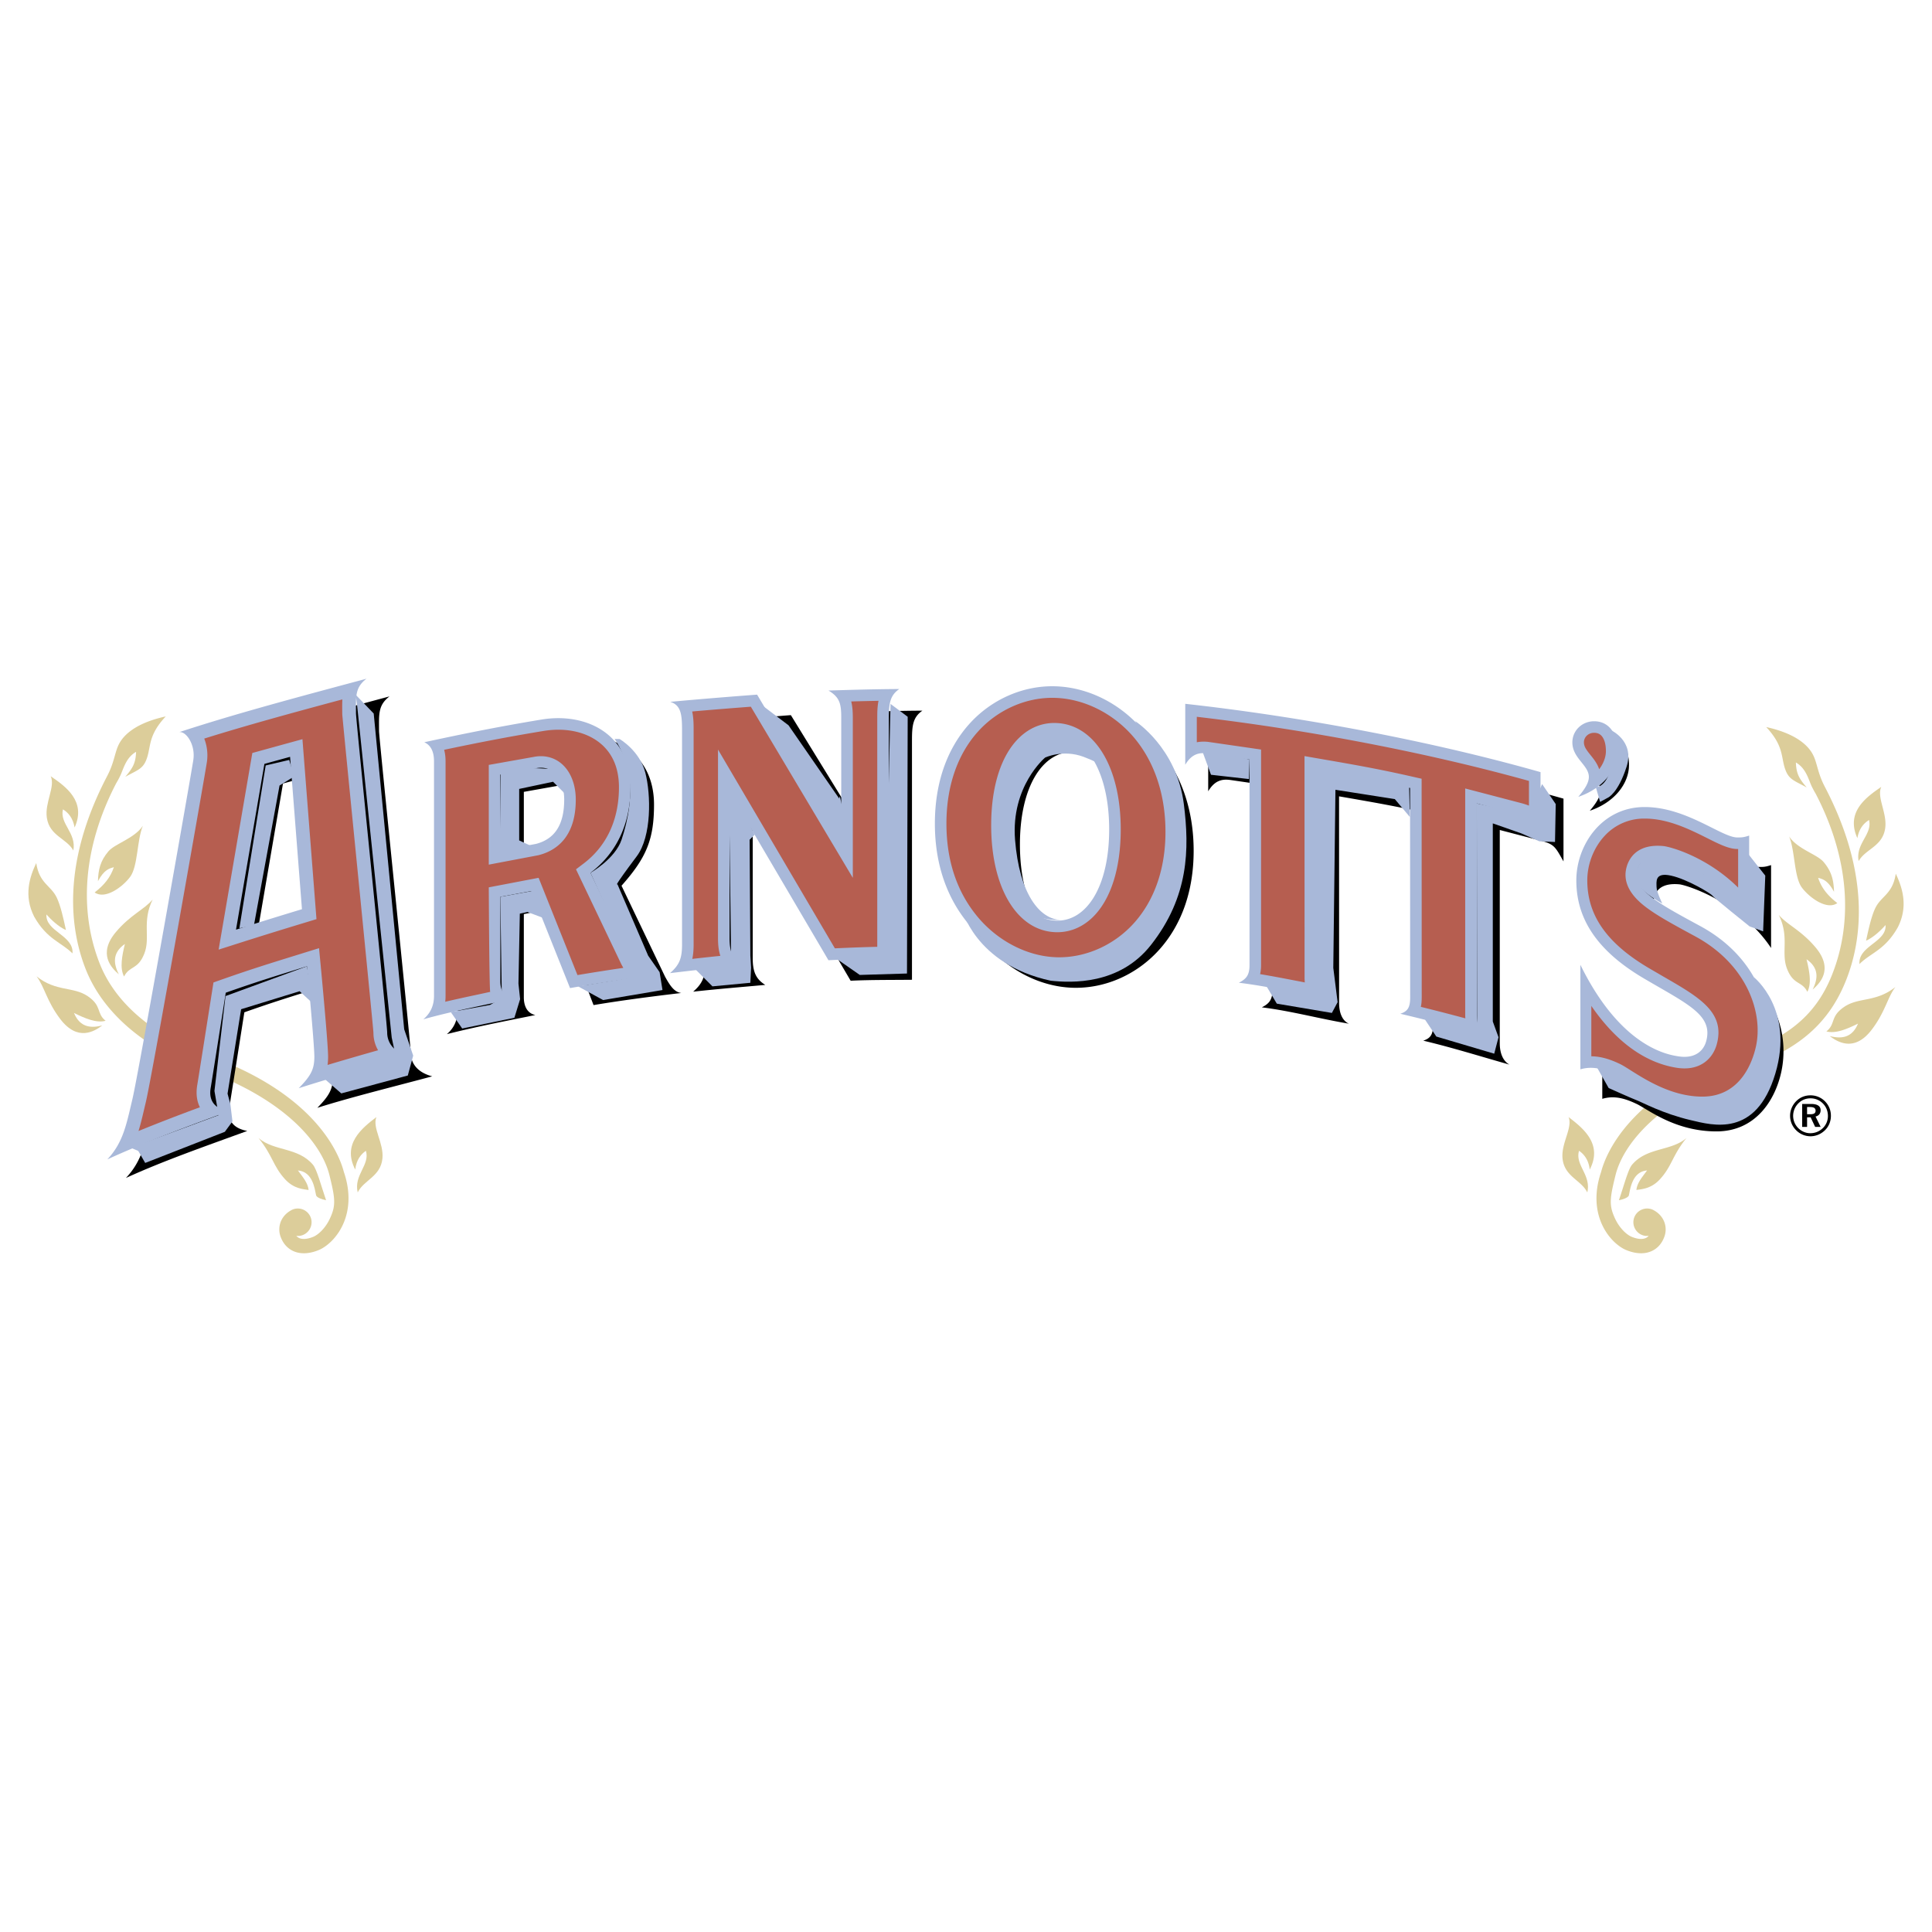
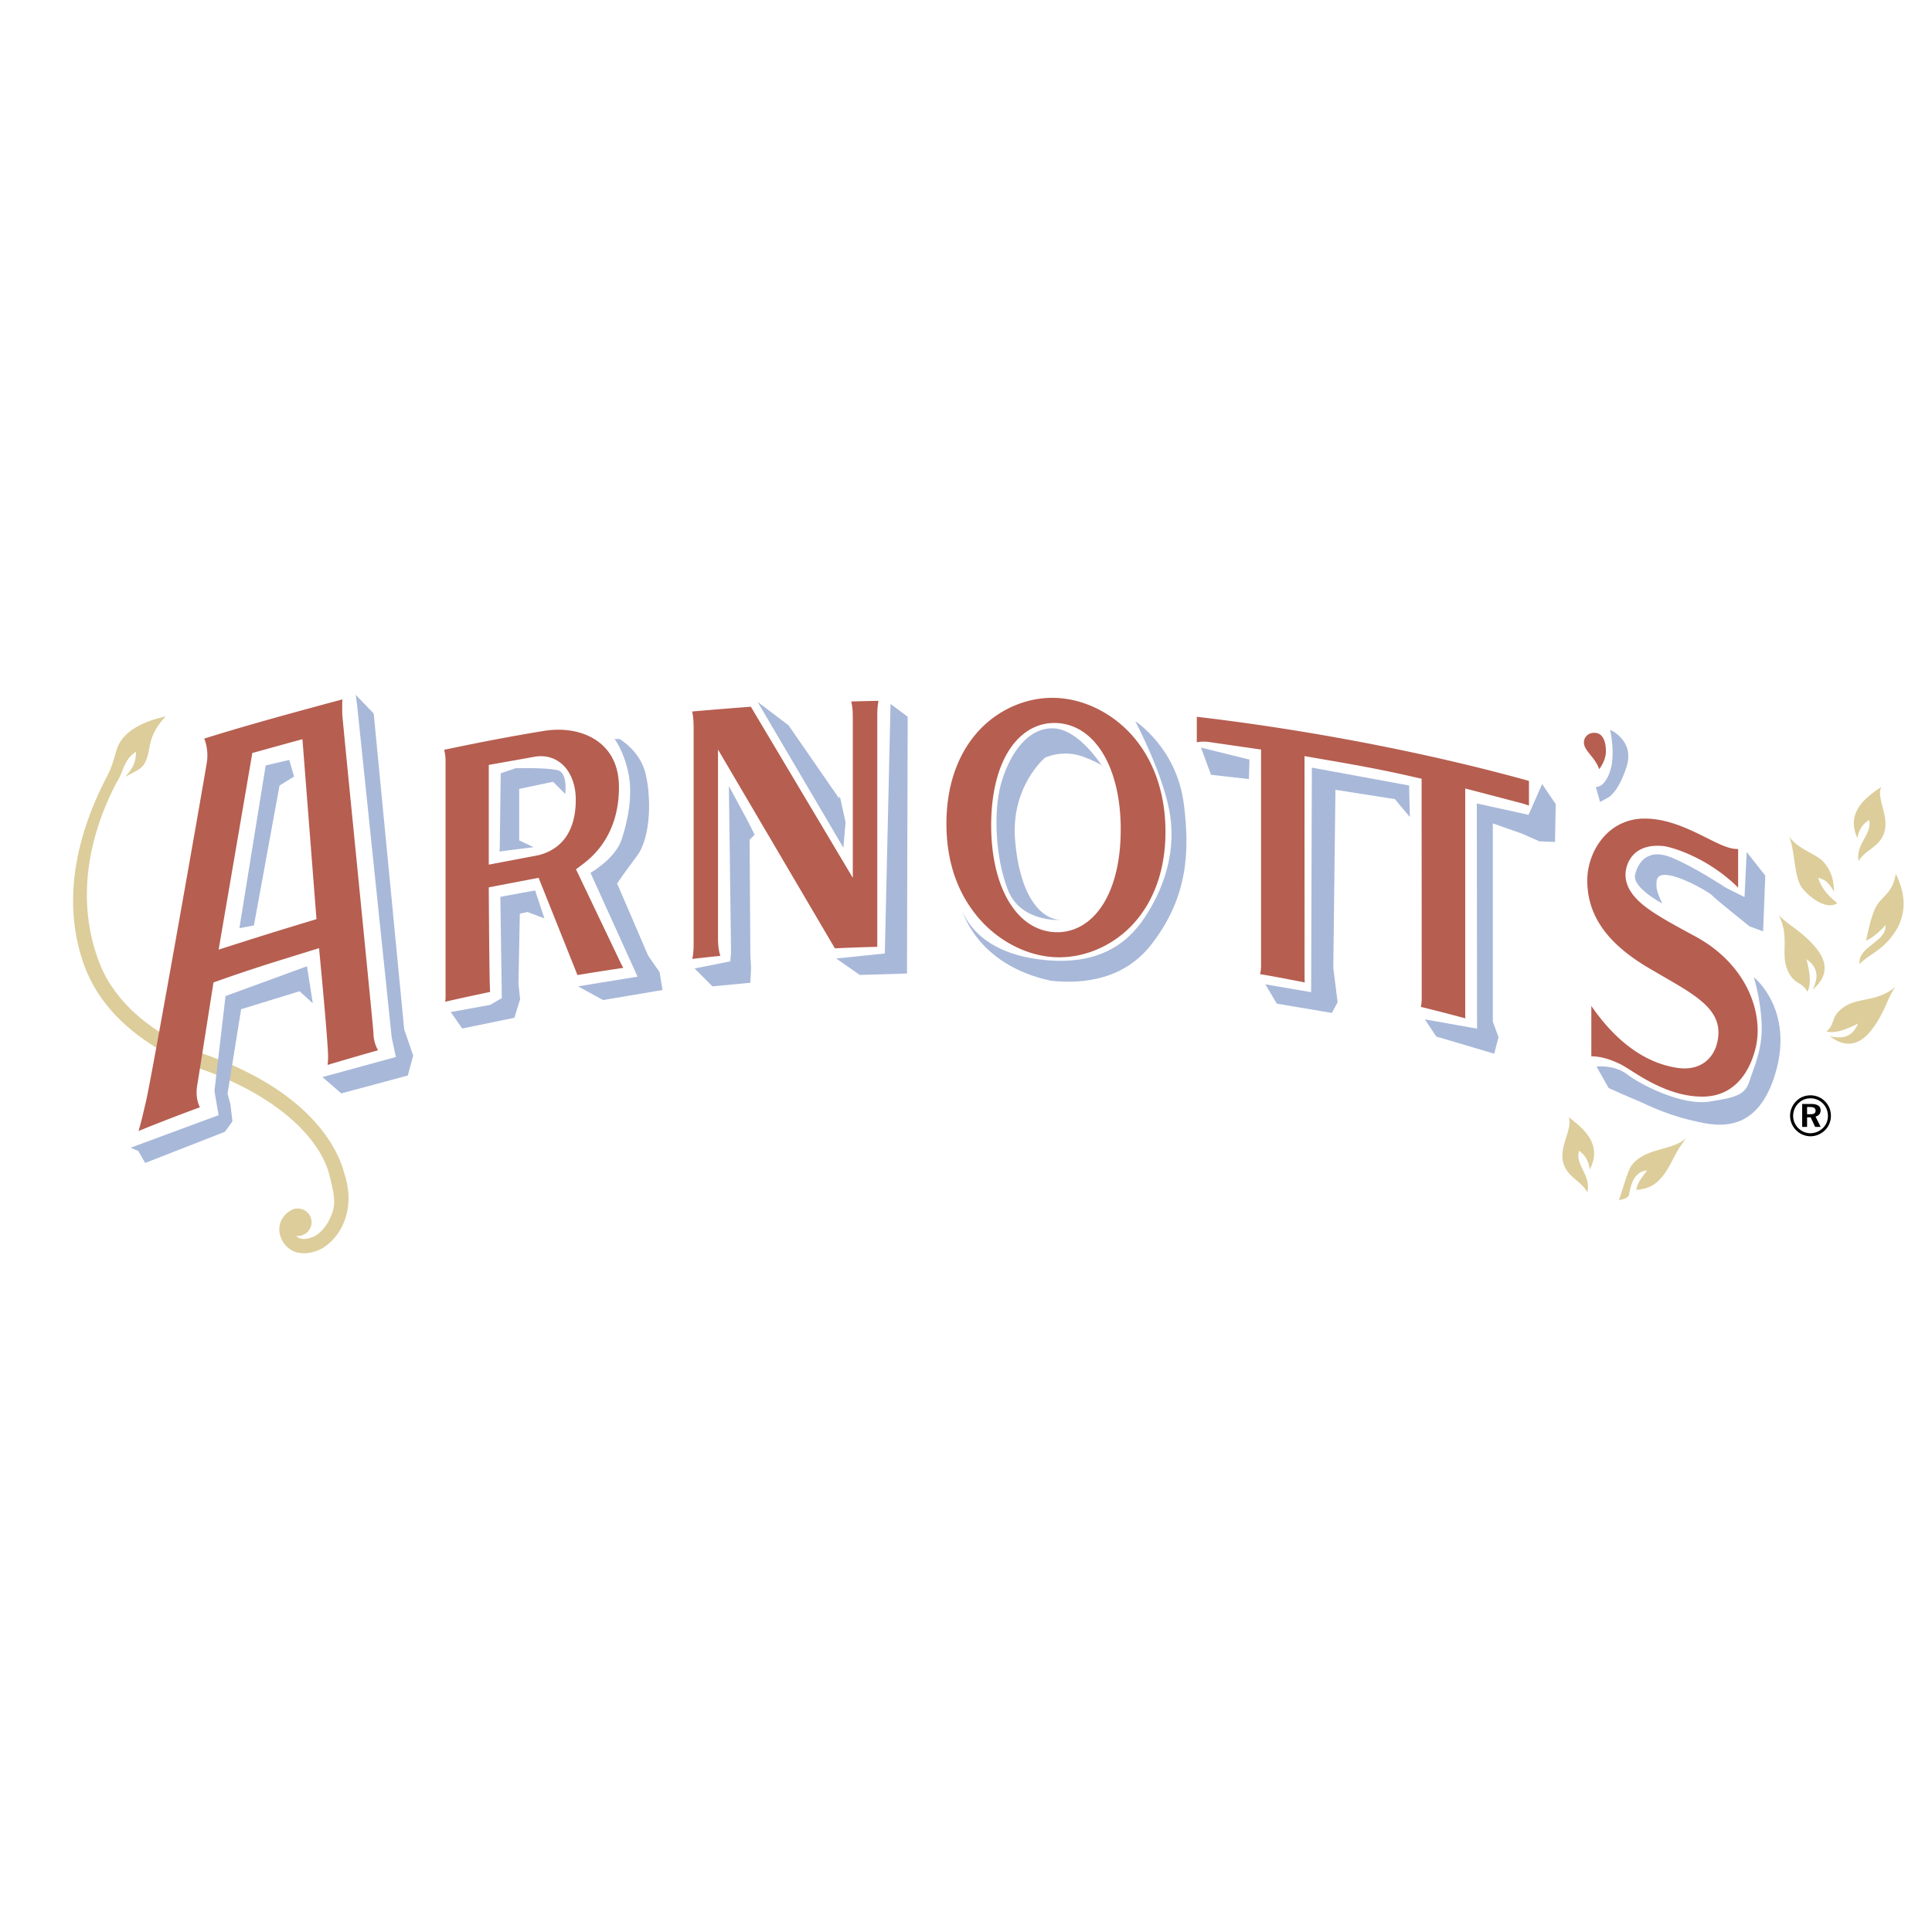
<svg xmlns="http://www.w3.org/2000/svg" width="2500" height="2500" viewBox="0 0 192.756 192.756">
-   <path fill="#fff" d="M0 192.756h192.756V0H0v192.756z" />
-   <path d="M32.533 119.748c-.519-1.516-.916-3.074-1.312-3.545-1.49-1.76-3.889-1.332-5.425-2.66 1.433 1.777 1.427 2.775 2.636 4.102.896.984 1.853.992 2.357 1.08-.066-.678-.533-1.234-1.067-1.949 1.499.119 1.68 1.883 1.808 2.441 0 0-.039.31 1.003.531zM7.318 84.853c-.674-1.215-2.37-1.443-2.644-3.261-.229-1.516.869-3.117.385-4.146 1.487 1.017 3.575 2.494 2.385 5.114-.169-.97-.658-1.504-1.164-1.811-.35 1.448 1.361 2.335 1.038 4.104zM35.688 118.967c.61-1.248 2.29-1.568 2.469-3.396.148-1.523-1.034-3.066-.604-4.119-1.432 1.094-3.44 2.682-2.112 5.234.116-.979.577-1.537 1.067-1.871.427 1.425-1.233 2.404-.82 4.152zM9.773 87.916c.033-1.148.231-2.021 1.042-2.977.649-.769 2.592-1.278 3.436-2.545-.595 1.433-.482 4.04-1.27 5.096-.735.99-2.486 2.294-3.537 1.549.926-.717 1.575-1.485 1.917-2.521-.451.132-.957.227-1.588 1.398zM7.233 95.122c.144-1.812-2.716-2.18-2.6-3.889.427.486 1.203 1.234 1.945 1.557-.262-1.227-.536-2.434-.915-3.235-.58-1.225-1.739-1.396-2.048-3.446-.665 1.392-1.262 3.253-.21 5.337 1.292 2.291 2.69 2.538 3.828 3.676zM10.205 102.309c-.765.576-2.445 1.648-4.188-.633-1.365-1.789-1.58-3.242-2.37-4.266 1.952 1.559 3.651.994 5.106 1.979 1.443.977.828 1.686 1.783 2.455-.919.252-2.057-.24-3.154-.779.629 1.535 1.816 1.497 2.823 1.244zM11.854 97.207c-.726-.629-2.133-2.041-.28-4.23 1.455-1.719 2.83-2.24 3.658-3.232-1.102 2.242-.188 3.784-.84 5.415-.644 1.619-1.468 1.171-2.015 2.268-.443-.844-.206-2.062.084-3.248-1.361.944-1.071 2.095-.607 3.027z" fill-rule="evenodd" clip-rule="evenodd" fill="#dccd9a" />
  <path d="M11.604 78.124c-3.36 6.465-3.721 12.747-1.664 17.993 1.756 4.475 6.174 7.533 10.766 9.172 10.83 3.869 13.152 9.898 13.601 11.637.771 2.252.437 3.955.02 4.988-.626 1.559-1.752 2.484-2.524 2.803-.935.385-1.802.426-2.51.117-.589-.258-1.033-.742-1.284-1.41a2.105 2.105 0 0 1 .103-1.75c.197-.369.504-.678.876-.889.163-.104.342-.172.53-.197a1.373 1.373 0 0 1 1.554 1.156 1.375 1.375 0 0 1-1.157 1.555 1.497 1.497 0 0 1-.354 0c.086.1.187.176.301.225.341.148.836.102 1.396-.129.498-.203 1.218-.863 1.661-1.83.611-1.309.525-1.996-.048-4.311-.805-3.26-4.55-7.646-12.67-10.549-5.003-1.785-9.748-5.158-11.661-10.037C7 92.74 6.116 86.228 10.657 77.495c.695-1.304.763-2.204 1.093-2.999.257-.618 1.089-2.205 4.786-3.019-1.716 1.835-1.48 2.92-1.853 4.089-.372 1.161-.9 1.219-2.186 1.938.719-.847 1.042-1.336 1.079-2.494-1.029.591-1.266 1.738-1.583 2.393a7.56 7.56 0 0 1-.389.721zM161.519 119.748c.52-1.516.916-3.074 1.313-3.545 1.489-1.76 3.889-1.332 5.425-2.66-1.433 1.777-1.427 2.775-2.635 4.102-.897.984-1.855.992-2.358 1.08.065-.678.532-1.234 1.067-1.949-1.499.119-1.681 1.883-1.81 2.441 0 0 .042.31-1.002.531zM185.437 85.915c.675-1.215 2.371-1.444 2.646-3.261.229-1.515-.869-3.117-.386-4.146-1.487 1.016-3.575 2.495-2.386 5.114.169-.97.659-1.503 1.165-1.81.349 1.447-1.36 2.333-1.039 4.103zM158.364 118.967c-.611-1.248-2.292-1.568-2.471-3.396-.147-1.523 1.035-3.066.605-4.119 1.431 1.094 3.438 2.682 2.111 5.234-.117-.979-.578-1.537-1.067-1.871-.426 1.425 1.235 2.404.822 4.152zM182.981 88.977c-.033-1.149-.231-2.021-1.042-2.979-.649-.768-2.593-1.275-3.436-2.543.596 1.433.481 4.039 1.269 5.096.735.988 2.487 2.293 3.537 1.55-.925-.717-1.575-1.485-1.915-2.524.452.134.958.23 1.587 1.4zM185.521 96.182c-.144-1.811 2.717-2.178 2.601-3.888-.427.486-1.201 1.235-1.943 1.558.261-1.227.533-2.436.914-3.238.581-1.223 1.738-1.392 2.048-3.443.665 1.392 1.262 3.251.21 5.337-1.291 2.291-2.691 2.538-3.83 3.674zM182.55 103.367c.766.578 2.445 1.648 4.188-.629 1.367-1.791 1.581-3.246 2.371-4.266-1.953 1.555-3.651.994-5.105 1.979-1.443.977-.829 1.686-1.782 2.453.919.25 2.055-.238 3.151-.777-.628 1.533-1.813 1.496-2.823 1.24zM180.843 98.732c.727-.627 2.133-2.037.28-4.228-1.455-1.719-2.827-2.24-3.658-3.231 1.103 2.242.188 3.783.84 5.416.644 1.617 1.468 1.17 2.015 2.266.443-.844.206-2.061-.082-3.249 1.359.944 1.069 2.097.605 3.026z" fill-rule="evenodd" clip-rule="evenodd" fill="#dccd9a" />
-   <path d="M181.149 79.185c3.362 6.465 3.723 12.748 1.664 17.995-1.753 4.471-4.876 6.471-9.469 8.109-10.828 3.869-13.152 9.898-13.601 11.637-.771 2.252-.436 3.955-.02 4.988.626 1.559 1.752 2.484 2.522 2.803.937.385 1.804.426 2.512.117.589-.258 1.034-.742 1.283-1.41a2.094 2.094 0 0 0-.104-1.75 2.246 2.246 0 0 0-.875-.889 1.297 1.297 0 0 0-.531-.197 1.374 1.374 0 0 0-1.553 1.156 1.374 1.374 0 0 0 1.157 1.555c.118.016.237.012.354 0a.815.815 0 0 1-.302.225c-.34.148-.836.102-1.396-.129-.498-.203-1.217-.863-1.661-1.83-.61-1.309-.524-1.996.049-4.311.803-3.26 4.55-7.646 12.67-10.549 5.002-1.785 8.45-4.1 10.363-8.977 1.54-3.928 2.425-10.438-2.117-19.171-.694-1.305-.762-2.205-1.093-3-.257-.616-1.089-2.203-4.785-3.018 1.715 1.835 1.479 2.918 1.853 4.089.372 1.161.9 1.219 2.187 1.939-.72-.848-1.043-1.338-1.08-2.495 1.029.591 1.267 1.739 1.583 2.392.218.447.39.721.39.721z" fill-rule="evenodd" clip-rule="evenodd" fill="#dccd9a" />
-   <path d="M69.158 98.939c.984-.857 1.2-1.543 1.2-2.891V75.061c0-1.616-.103-2.551-1.181-2.879 2.875-.265 6.819-.615 9.728-.833l7.335 11.927v-9.51c0-1.423-.164-2.038-1.272-2.711 2.471-.075 4.6-.14 7.062-.153-.952.661-1.042 1.483-1.042 2.985v23.865c-1.907.021-4.163 0-6.119.096l-9.771-16.666v14.402c0 1.385.331 2.107 1.254 2.68-2.642.24-4.427.377-7.194.675zM133.598 79.451c3.354.582 5.866 1.012 9.374 1.81l.011 20.941c0 1.002-.249 1.383-.985 1.625 2.882.684 5.762 1.586 8.597 2.389-.646-.365-.963-1.145-.963-2.143V82.808l4.155 1.085c1.293.347 1.393.616 2.203 2.051v-6.263c-10.902-3.097-23.855-5.536-35.448-6.813v6.08c.673-1.132 1.442-1.241 2.257-1.122l4.156.604v20.325c0 1.002-.336 1.379-1.062 1.748 2.903.357 5.823 1.154 8.689 1.631-.647-.283-.979-1.064-.979-2.062l-.005-20.621zM52.263 86.593l3.57-.678c1.815-.475 2.802-1.853 2.802-4.414 0-1.991-1.064-3.469-2.802-3.133l-3.57.636v7.589zm-7.68 16.583c.676-.576 1.063-1.33 1.063-2.332V77.68c0-1.001-.338-1.618-.97-1.903 4.077-.887 7.772-1.618 11.709-2.265 4.488-.737 8.867 1.491 8.867 6.762 0 3.5-.774 5.31-3.243 8.095l4.343 9.068c.521.955.943 1.547 1.62 1.633-3.014.355-6.003.746-8.754 1.207l-3.715-9.725-3.24.646v8.313c0 .885.348 1.584 1.148 1.76-3.297.665-5.956 1.178-8.828 1.905zM115.706 74.764c2.216 2.65 3.385 6.161 3.385 10.118 0 3.958-1.169 7.315-3.385 9.816-2.217 2.5-5.418 3.958-8.712 3.849-3.263-.111-6.463-1.789-8.681-4.441-2.214-2.65-3.385-6.05-3.385-10.044s1.171-7.389 3.385-9.89c2.187-2.463 5.387-3.923 8.681-3.812 3.324.115 6.525 1.79 8.712 4.404zm-13.948 9.492c0 5.808 2.292 9.578 5.399 9.699 3.108.121 5.433-3.43 5.433-9.279 0-5.852-2.324-9.535-5.433-9.656-3.107-.12-5.399 3.43-5.399 9.236zM28.234 78.172l2.559-.704 1.186 15.203a449.91 449.91 0 0 0-6.578 2.041l2.833-16.54zm-15.672 39.355c3.794-1.736 7.995-3.188 12.108-4.693-2.116-.391-1.869-1.916-1.781-2.418.087-.5 1.489-9.418 1.489-9.418 3.062-1.078 4.861-1.627 8.103-2.633 0 0 .737 7.762.737 9.012 0 1.252-.331 1.9-1.558 3.152 3.382-1.078 8.264-2.275 11.462-3.143-1.697-.445-2.142-1.518-2.142-2.355 0-.834-3.104-30.825-3.164-32.079 0-1.668-.122-2.58 1.046-3.471-7.066 1.893-13.599 3.71-19.127 5.523.669-.111 1.639 1.225 1.406 2.782-.234 1.56-5.487 31.369-6.073 33.816-.584 2.451-.905 4.236-2.506 5.925zM176.7 94.581V86.31c-.595.196-.776.184-1.188.184-1.553 0-5.288-3.033-9.458-3.033-4.286 0-6.816 3.815-6.816 7.313 0 3.496 3.416 3.879 8.433 6.837 4.379 2.584 5.225 6.592 4.531 9.191-.272 1.018-1.155 1.801-2.825 1.525-.977-.162-5.472.801-9.517-7.447v8.75c1.213-.357 2.29-.031 3.425.508 1.133.537 3.809 2.742 7.97 2.742 3.892 0 5.841-3.1 6.457-5.898.764-3.461-.179-8.422-6.096-11.638-4.056-2.205-7.185-3.958-6.538-5.936.342-1.048 1.368-1.282 2.477-1.178.696.067 6.086 1.739 9.145 6.351zM159.67 78.901c0-1.18-1.646-1.863-1.646-3.445 0-1.181.963-2.111 2.172-2.111 1.398 0 2.33 1.118 2.33 2.98 0 1.832-1.429 3.727-3.912 4.563.683-.807 1.056-1.427 1.056-1.987z" fill-rule="evenodd" clip-rule="evenodd" />
-   <path d="M114.049 72.875c2.214 2.653 3.385 6.164 3.385 10.121 0 3.957-1.171 7.315-3.385 9.816-2.217 2.498-5.417 3.958-8.711 3.846-3.264-.111-6.464-1.787-8.68-4.438-2.217-2.652-3.385-6.05-3.385-10.044 0-3.996 1.168-7.39 3.385-9.891 2.185-2.465 5.386-3.924 8.68-3.812 3.323.113 6.524 1.791 8.711 4.402zm-14.006 9.468c0 5.691 2.248 9.39 5.295 9.508 3.047.117 5.324-3.364 5.324-9.098 0-5.734-2.277-9.348-5.324-9.465-3.047-.117-5.295 3.364-5.295 9.055zM26.379 76.214l2.561-.704 1.186 15.202a472.09 472.09 0 0 0-6.58 2.041l2.833-16.539zm-15.67 39.458c3.791-1.736 7.994-3.289 12.106-4.797-2.115-.389-1.87-1.914-1.781-2.418.087-.5 1.489-9.414 1.489-9.414 3.065-1.082 4.861-1.631 8.103-2.637 0 0 .737 7.762.737 9.016 0 1.252-.331 1.896-1.558 3.148 3.381-1.076 7.768-2.34 10.965-3.209-1.698-.447-2.141-1.52-2.141-2.354 0-.836-3.053-30.568-3.113-31.82 0-1.669-.121-2.58 1.048-3.471-7.068 1.892-13.154 3.518-18.682 5.33.667-.111 1.639 1.225 1.404 2.782-.233 1.56-5.487 31.371-6.072 33.818-.584 2.45-.906 4.336-2.505 6.026zM66.848 97.088c.986-.855 1.2-1.542 1.2-2.89V72.901c0-1.616-.101-2.549-1.179-2.878 2.873-.264 5.757-.501 8.667-.719l8.395 14.087V71.606c0-1.424-.163-2.038-1.271-2.711 2.471-.076 4.598-.138 7.062-.151-.954.659-1.042 1.481-1.042 2.982v23.872c-1.909.022-4.07.108-6.026.204l-9.866-16.78v14.583c0 1.386.331 2.141 1.254 2.713-2.642.239-4.518.457-7.194.77zM49.918 84.871l3.572-.679c1.814-.476 2.8-1.853 2.8-4.414 0-1.991-1.063-3.469-2.8-3.132l-3.572.635v7.59zm-7.68 16.826c.676-.576 1.063-1.33 1.063-2.332V75.958c0-1.002-.338-1.618-.97-1.904 4.08-.887 7.771-1.618 11.709-2.266 4.487-.736 8.867 1.49 8.867 6.761 0 3.501-1.299 6.493-3.994 8.532l4.118 8.622c.522.956.943 1.59 1.622 1.676-2.821.395-4.97.717-7.78 1.203l-3.867-9.681-3.088.576v8.419c0 .885.348 1.584 1.147 1.76-2.977.699-5.903 1.215-8.827 2.041zM131.307 76.807c3.358.581 5.866 1.009 9.374 1.808l.012 20.903c0 1.002-.248 1.383-.985 1.625 2.882.682 5.761 1.434 8.596 2.236-.646-.367-.962-1.145-.962-2.145V80.161l4.155 1.084c1.293.349 1.392.617 2.202 2.054v-6.263c-10.901-3.1-23.855-5.536-35.447-6.816v6.08c.672-1.128 1.441-1.24 2.257-1.121l4.155.602V96.3c0 .999-.336 1.38-1.062 1.747 2.903.357 5.826 1.045 8.69 1.521-.647-.283-.98-1.062-.98-2.062l-.005-20.699zM174.514 91.637v-8.271c-.595.196-.778.186-1.188.186-1.554 0-5.071-3.034-9.239-3.034-4.288 0-6.817 3.815-6.817 7.313 0 3.496 1.697 6.813 6.714 9.771 4.379 2.58 6.944 3.658 6.249 6.256-.271 1.02-1.154 1.803-2.824 1.527-.977-.16-5.689-.881-9.734-9.127v10.43c1.214-.359 2.345-.033 3.479.508 1.134.535 4.53 3.369 8.693 3.369 3.891 0 5.8-3.109 6.417-5.908.764-3.461-.698-9.04-6.615-12.255-4.056-2.204-6.926-3.686-6.28-5.664.343-1.046 1.37-1.281 2.478-1.176.693.065 5.604 1.463 8.667 6.075zM158.521 77.515c0-1.178-1.646-1.861-1.646-3.446 0-1.178.963-2.109 2.174-2.109 1.396 0 2.33 1.116 2.33 2.979 0 1.831-1.43 3.725-3.913 4.563.681-.807 1.055-1.427 1.055-1.987z" fill-rule="evenodd" clip-rule="evenodd" fill="#a8b8d9" />
  <path d="M37.258 103.008v.025c-.025-.641-3.084-31.196-3.111-31.781v-.064l-.004-.422a17.87 17.87 0 0 1 .014-.986c-5.048 1.355-9.588 2.598-13.78 3.908.282.72.385 1.546.264 2.345-.218 1.454-5.466 31.297-6.093 33.932l-.152.641c-.181.779-.355 1.52-.576 2.234a189.173 189.173 0 0 1 6.124-2.367c-.313-.627-.41-1.387-.259-2.25.069-.389 1.002-6.314 1.486-9.393l.127-.809.771-.273c2.886-1.016 4.634-1.559 7.527-2.456l.624-.194 1.61-.499.16 1.68c.077.799.744 7.859.744 9.143 0 .297-.019.57-.052.826a351.199 351.199 0 0 1 5.038-1.463 3.515 3.515 0 0 1-.462-1.777zm-6.737-10.984a463.464 463.464 0 0 0-6.558 2.034l-2.15.686 3.362-19.619 3.4-.937 1.6-.439 1.4 17.954-1.054.321zM87.651 69.922c-.927.016-1.827.037-2.724.062.119.471.158 1.001.158 1.622v15.977L74.912 70.509c-2.025.154-3.96.309-5.853.476.144.64.144 1.325.144 1.916v21.297c0 .542-.034 1.023-.133 1.471.947-.108 1.848-.205 2.8-.303-.19-.583-.234-1.187-.234-1.761V74.783l11.66 19.833c1.602-.074 3-.125 4.229-.152V71.726c-.001-.584-.001-1.205.126-1.804zM62.018 96.256l-.015-.027-.014-.027-4.522-9.471.75-.568c2.313-1.75 3.536-4.383 3.536-7.613 0-1.865-.608-3.327-1.806-4.345-1.39-1.179-3.474-1.645-5.72-1.276-3.14.515-6.257 1.106-9.915 1.88.09.329.142.708.142 1.15v23.407c0 .199-.011.395-.035.58 1.085-.254 2.166-.488 3.224-.713l1.264-.273c-.093-.322-.142-10.429-.142-10.429l4.972-.951 3.877 9.704c1.628-.273 3.063-.498 4.575-.719-.06-.106-.116-.211-.171-.309zm-8.236-10.948l-.039.012-4.978.945v-9.95l4.503-.801c1.009-.196 1.974.033 2.716.646.928.764 1.461 2.083 1.461 3.618 0 3.778-1.993 5.093-3.663 5.53zM105.299 69.628c-2.882-.1-5.791 1.18-7.778 3.422-2.023 2.284-3.095 5.44-3.095 9.125 0 3.698 1.05 6.828 3.117 9.304 2.026 2.423 4.954 3.927 7.833 4.025 2.882.097 5.8-1.196 7.807-3.459 2.026-2.285 3.096-5.416 3.096-9.05 0-3.696-1.076-6.939-3.116-9.38-2.008-2.396-4.947-3.89-7.864-3.987zm3.69 21.914c-1.051 1.009-2.328 1.514-3.696 1.462-3.83-.148-6.403-4.433-6.403-10.661 0-3.901.997-7.01 2.812-8.754 1.042-1.005 2.314-1.507 3.681-1.454 3.847.148 6.433 4.416 6.433 10.618-.001 3.914-1.004 7.035-2.827 8.789zM119.405 71.515v2.541a3.719 3.719 0 0 1 1.268-.018l4.155.601.989.144V96.3c0 .335-.035.628-.095.89 1.176.193 2.349.42 3.496.641.317.061.639.121.964.186a5.006 5.006 0 0 1-.025-.51l-.006-22.071 1.653.287c3.187.55 5.701.986 9.133 1.768l.898.204.01 21.824c0 .301-.019.621-.088.936 1.462.359 2.946.742 4.442 1.146a4.773 4.773 0 0 1-.015-.365v-22.57l1.446.377 4.163 1.089c.286.078.533.158.751.245v-2.465c-10.004-2.787-21.956-5.093-33.139-6.397zM169.144 93.426l-.378-.204c-1.956-1.062-3.646-1.979-4.795-2.906-1.539-1.242-2.092-2.572-1.641-3.954.271-.83 1.101-2.189 3.612-1.952.731.07 4.362 1.069 7.473 4.146v-3.852H173.326c-.836 0-1.797-.48-3.012-1.09-1.732-.865-3.887-1.944-6.228-1.944a5.337 5.337 0 0 0-3.955 1.686c-1.106 1.165-1.767 2.837-1.767 4.474 0 3.502 1.955 6.288 6.155 8.764l1.472.857c3.568 2.059 6.145 3.547 5.297 6.717-.373 1.4-1.635 2.756-4.051 2.357l-.021-.004c-3.142-.516-6.016-2.627-8.449-6.162v5.027c1.089.012 2.057.387 2.835.756.292.139.645.361 1.092.645 1.553.98 4.152 2.623 7.15 2.623 3.831 0 5.018-3.508 5.349-5.014.731-3.304-.853-8.145-6.049-10.97zM159.754 73.382c-.181-.182-.41-.27-.706-.27-.29 0-.557.105-.747.297a.916.916 0 0 0-.272.659c0 .424.251.757.659 1.266.312.387.675.842.862 1.41.453-.597.672-1.239.672-1.806 0-.701-.167-1.256-.468-1.556z" fill-rule="evenodd" clip-rule="evenodd" fill="#b65e50" />
  <path fill-rule="evenodd" clip-rule="evenodd" fill="#a8b8d9" d="M119.825 74.587l.997 2.712 3.782.428.059-1.945-4.838-1.195zM29.34 77.476l-1.45.896-2.557 13.957-1.45.277 2.624-16.236 2.348-.552.485 1.658zM31.123 100.029l-1.23-1.134-5.836 1.796-1.354 8.422.281 1.041.208 1.729-.76 1.037-7.946 3.107-.691-1.197-.761-.322 8.776-3.248-.414-2.418 1.104-9.465 8.126-2.971.579 3.662-.082-.039zM32.173 107.461l1.877 1.629 6.636-1.785.539-1.987-.899-2.625-3.041-31.505-1.794-1.865.137 1.036 3.454 33.162.414 1.936-7.323 2.004zM44.972 100.973l1.141 1.64 5.209-1.07.57-1.855-.165-1.555.137-6.978.813-.173h-.073l1.713.644-.926-2.785-3.473.636.149 10.107-1.172.676-3.923.713zM61.316 73.731h.498s1.999 1.141 2.569 3.354c.571 2.211.643 6.351-.856 8.348-2.475 3.299-1.927 2.782-1.927 2.782l3.069 7.136 1.141 1.641.286 1.783-5.923 1-2.504-1.367 5.94-.967-4.696-10.36s2.466-1.392 3.106-3.319c.642-1.927 1.151-4.536.652-6.749-.499-2.211-1.355-3.282-1.355-3.282zM53.245 84.523l-1.445-.675v-5.137l3.38-.714 1.211 1.214s.286-2.071-.714-2.355c-.997-.286-4.209-.216-4.209-.216l-1.511.508-.097 7.513-.039.291 3.424-.429zM69.298 96.625l1.783 1.783 3.782-.355.072-1.501-.072-1.211-.072-11.561.5-.5-.765-1.52-1.804-3.331.214 16.595-.07.887-3.568.714zM75.586 70.027l3.084 2.335 5.05 7.298.071-.214.569 2.568-.213 2.569-8.561-14.556zM88.849 70.229l1.711 1.283-.07 25.615-4.709.143-2.355-1.641 4.852-.5.571-24.9zM110.049 76.585s.142-.285-1.927-1.071c-2.069-.783-3.853.072-3.853.072s-3.426 2.854-2.996 8.205c.429 5.352 2.426 7.92 4.566 7.992 0 0-3.996.286-5.28-2.996-1.285-3.282-1.427-7.85-.713-10.489.713-2.64 2.424-5.636 5.136-5.636 2.711 0 5.067 3.923 5.067 3.923z" />
  <path d="M113.259 71.948s4.14 2.639 4.853 8.275c.57 4.506.5 9.244-3.282 14.059-3.14 3.996-7.92 3.781-9.989 3.566-7.634-1.642-8.919-7.278-8.919-7.278s.927 4.067 7.208 5.067c6.278.998 9.346-1.499 11.057-4.068 1.713-2.569 3.142-6.136 2.571-10.132-.573-3.996-3.499-9.489-3.499-9.489zM140.66 81.509l-1.499-1.783-5.924-.928-.214 17.766.431 3.424-.572 1.073-5.495-.928-1.142-1.928 4.567.785.071-22.405 9.705 1.783.072 3.141zM153.859 78.227l1.356 1.996-.071 3.782-1.569-.07-1.783-.785-2.855-1v19.766l.57 1.568-.428 1.643-5.779-1.711-1.143-1.715 5.209.928-.025-22.468 5.162 1.134 1.356-3.068zM160.639 72.804s2.496 1.071 1.641 3.71c-.855 2.64-1.854 3.068-1.854 3.068l-.786.428-.428-1.499s.855.143 1.428-1.57c.568-1.711-.001-4.137-.001-4.137zM174.267 85.005l1.855 2.355-.215 5.564-1.354-.5s-3.567-2.853-3.712-3.069c-.142-.213-2.497-1.641-4.138-1.996-1.642-.356-1.427.641-1.427 1.141 0 .499.571 1.641.571 1.641s-2.999-1.569-2.713-2.855c.286-1.283 1.286-2.64 3.496-1.783 2.213.855 5.567 3.068 5.567 3.068l1.854.927.216-4.493zM174.98 97.492s4.066 3.209 2.141 9.633c-1.928 6.418-6.28 5.137-8.421 4.637-2.822-.66-4.852-1.783-5.422-1.996-.57-.215-2.783-1.215-2.783-1.215l-1.212-2.139s1.782-.215 3.068.783c1.283.998 5.423 3.141 8.205 2.711 2.783-.428 3.566-.713 3.996-2.068.428-1.355 1.283-3.068 1.213-5.564-.072-2.499-.785-4.782-.785-4.782z" fill-rule="evenodd" clip-rule="evenodd" fill="#a8b8d9" />
  <path d="M182.09 109.891c.377.383.58.881.58 1.43 0 .564-.21 1.068-.597 1.447-.4.389-.913.598-1.442.598a2.019 2.019 0 0 1-1.443-.615 2.028 2.028 0 0 1-.591-1.43c0-.543.22-1.061.613-1.459.383-.383.869-.58 1.421-.58a2.005 2.005 0 0 1 1.459.609zm-2.666.187a1.77 1.77 0 0 0-.522 1.242c0 .457.173.887.5 1.223.332.332.767.518 1.205.518.479 0 .914-.176 1.257-.51a1.66 1.66 0 0 0 .508-1.203c0-.49-.169-.914-.496-1.248a1.713 1.713 0 0 0-1.238-.52c-.476 0-.886.17-1.214.498zm1.257.063c.643 0 .963.219.963.621 0 .334-.179.559-.507.633l.507 1.033h-.547l-.451-.955h-.353v.955h-.49v-2.287h.878zm-.388 1.027h.321c.358 0 .527-.102.527-.352 0-.258-.179-.367-.552-.367h-.297v.719h.001z" fill-rule="evenodd" clip-rule="evenodd" />
</svg>